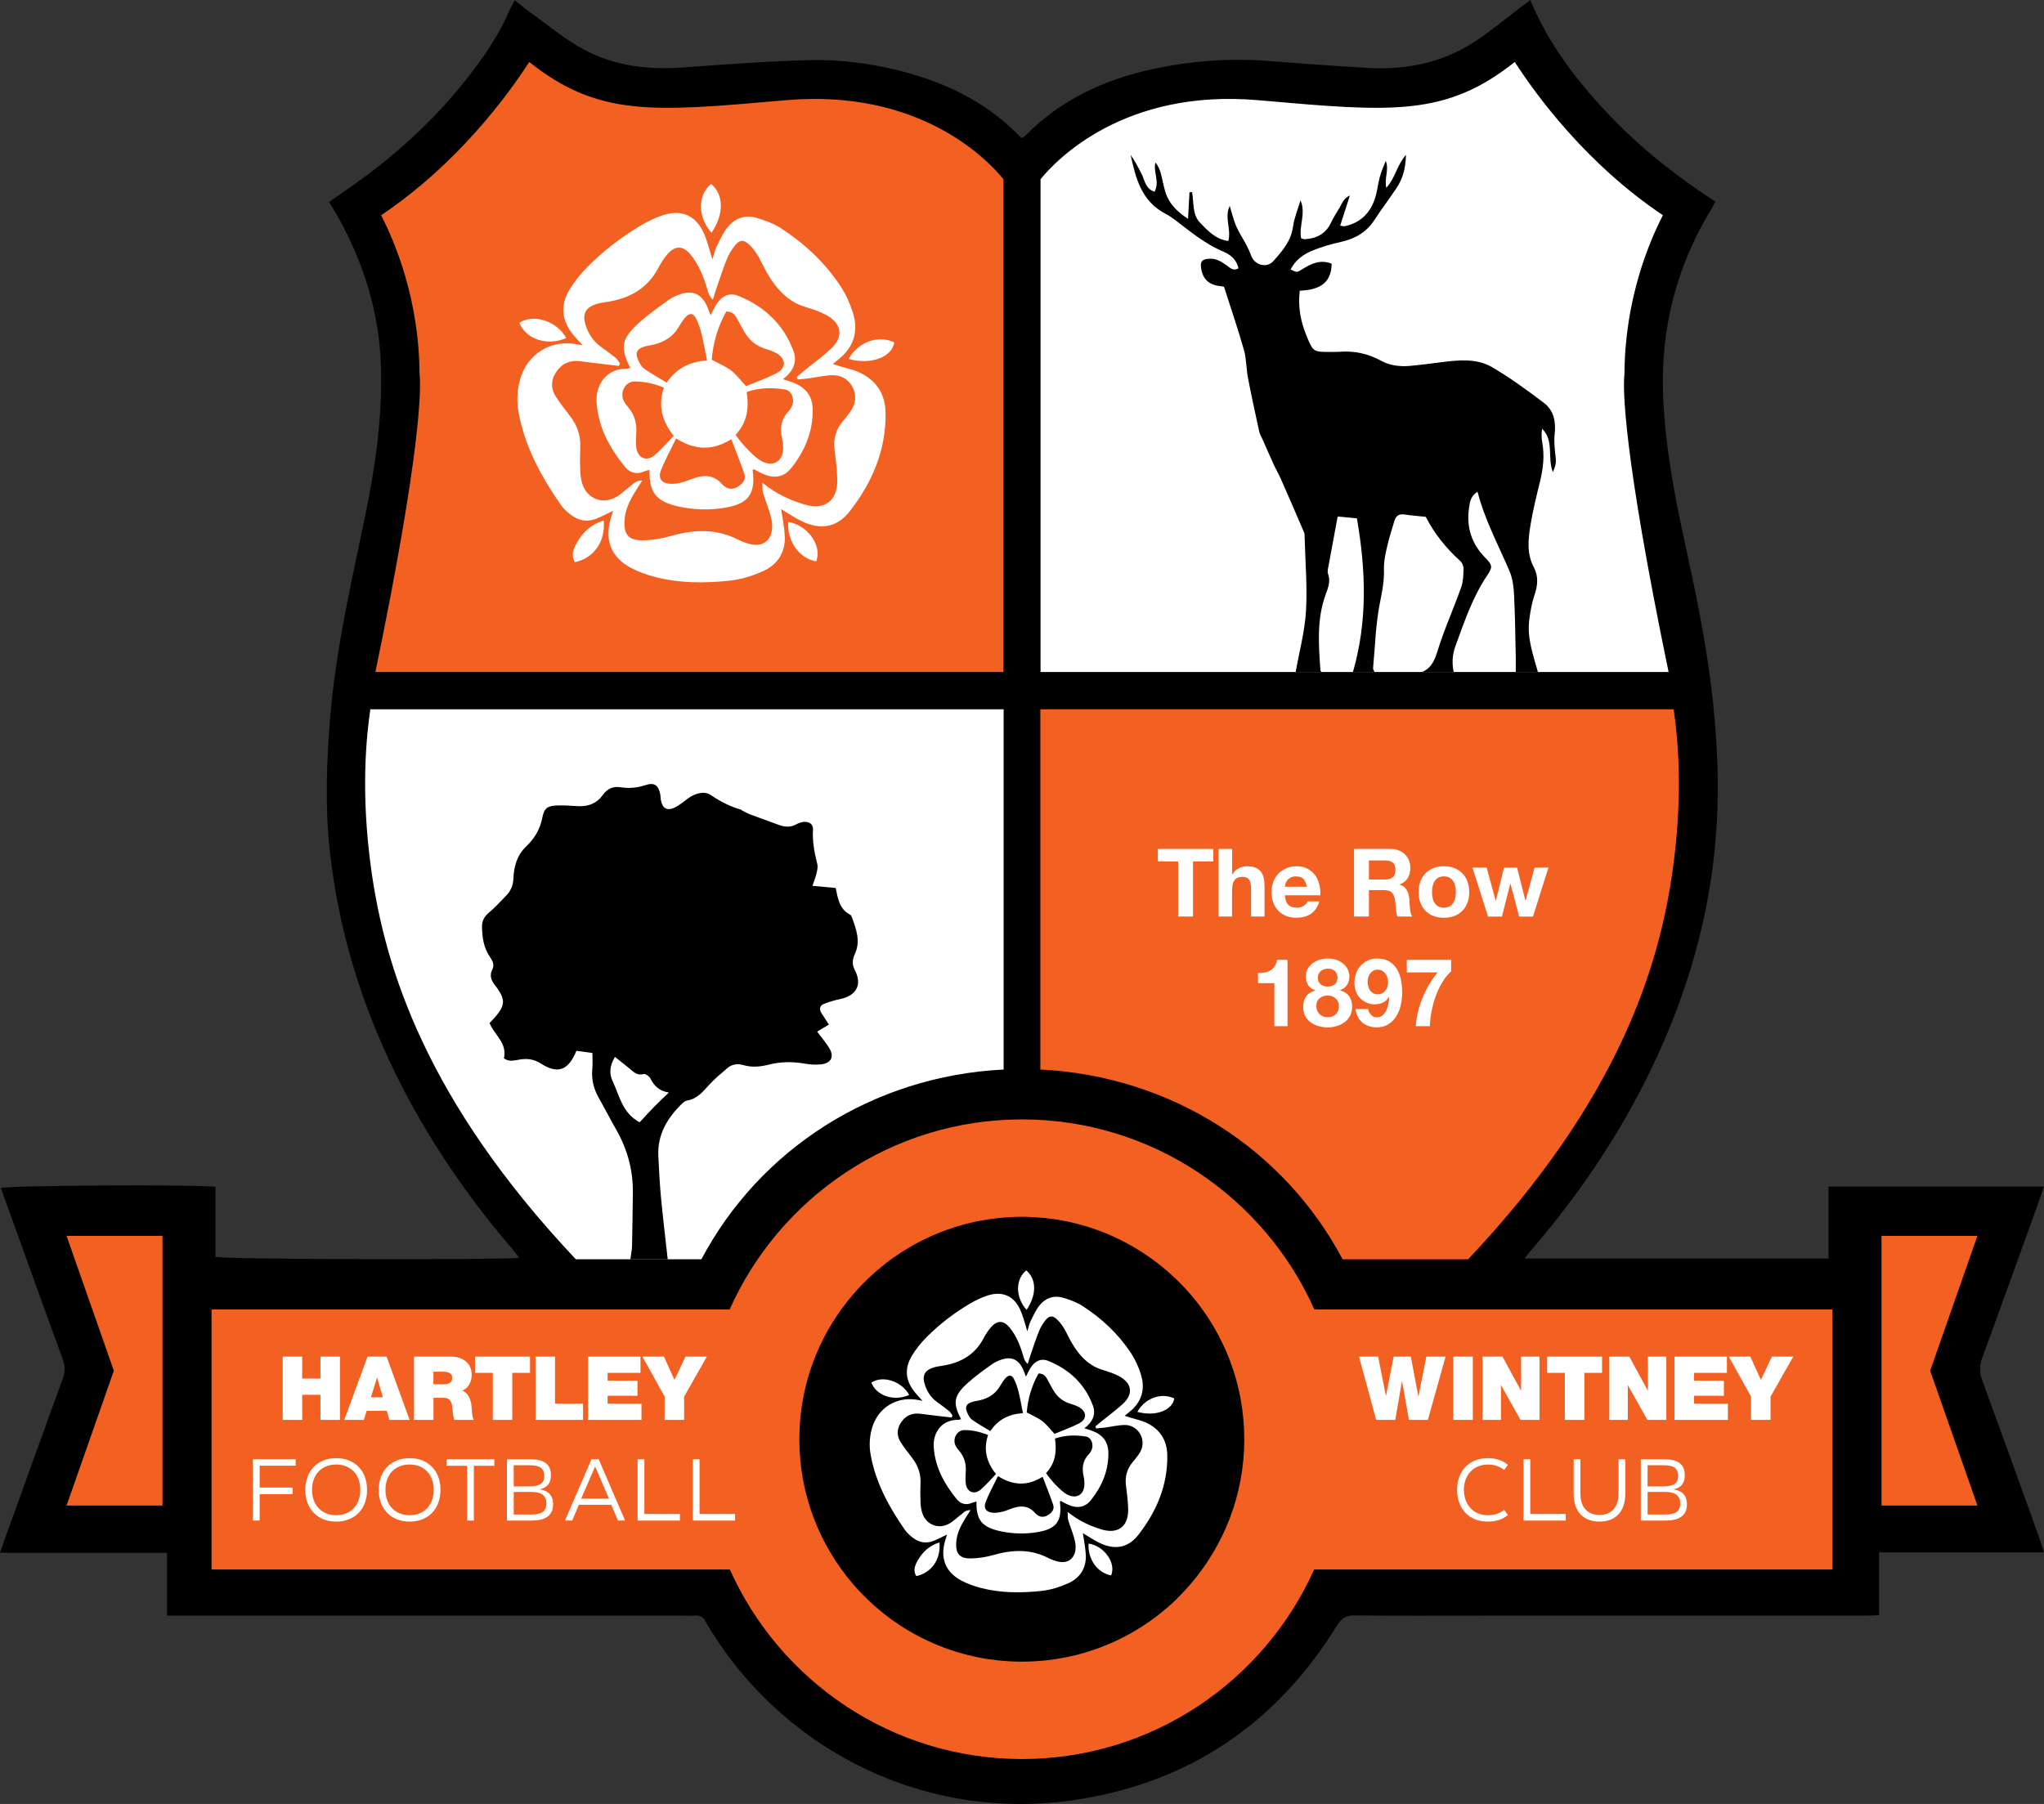
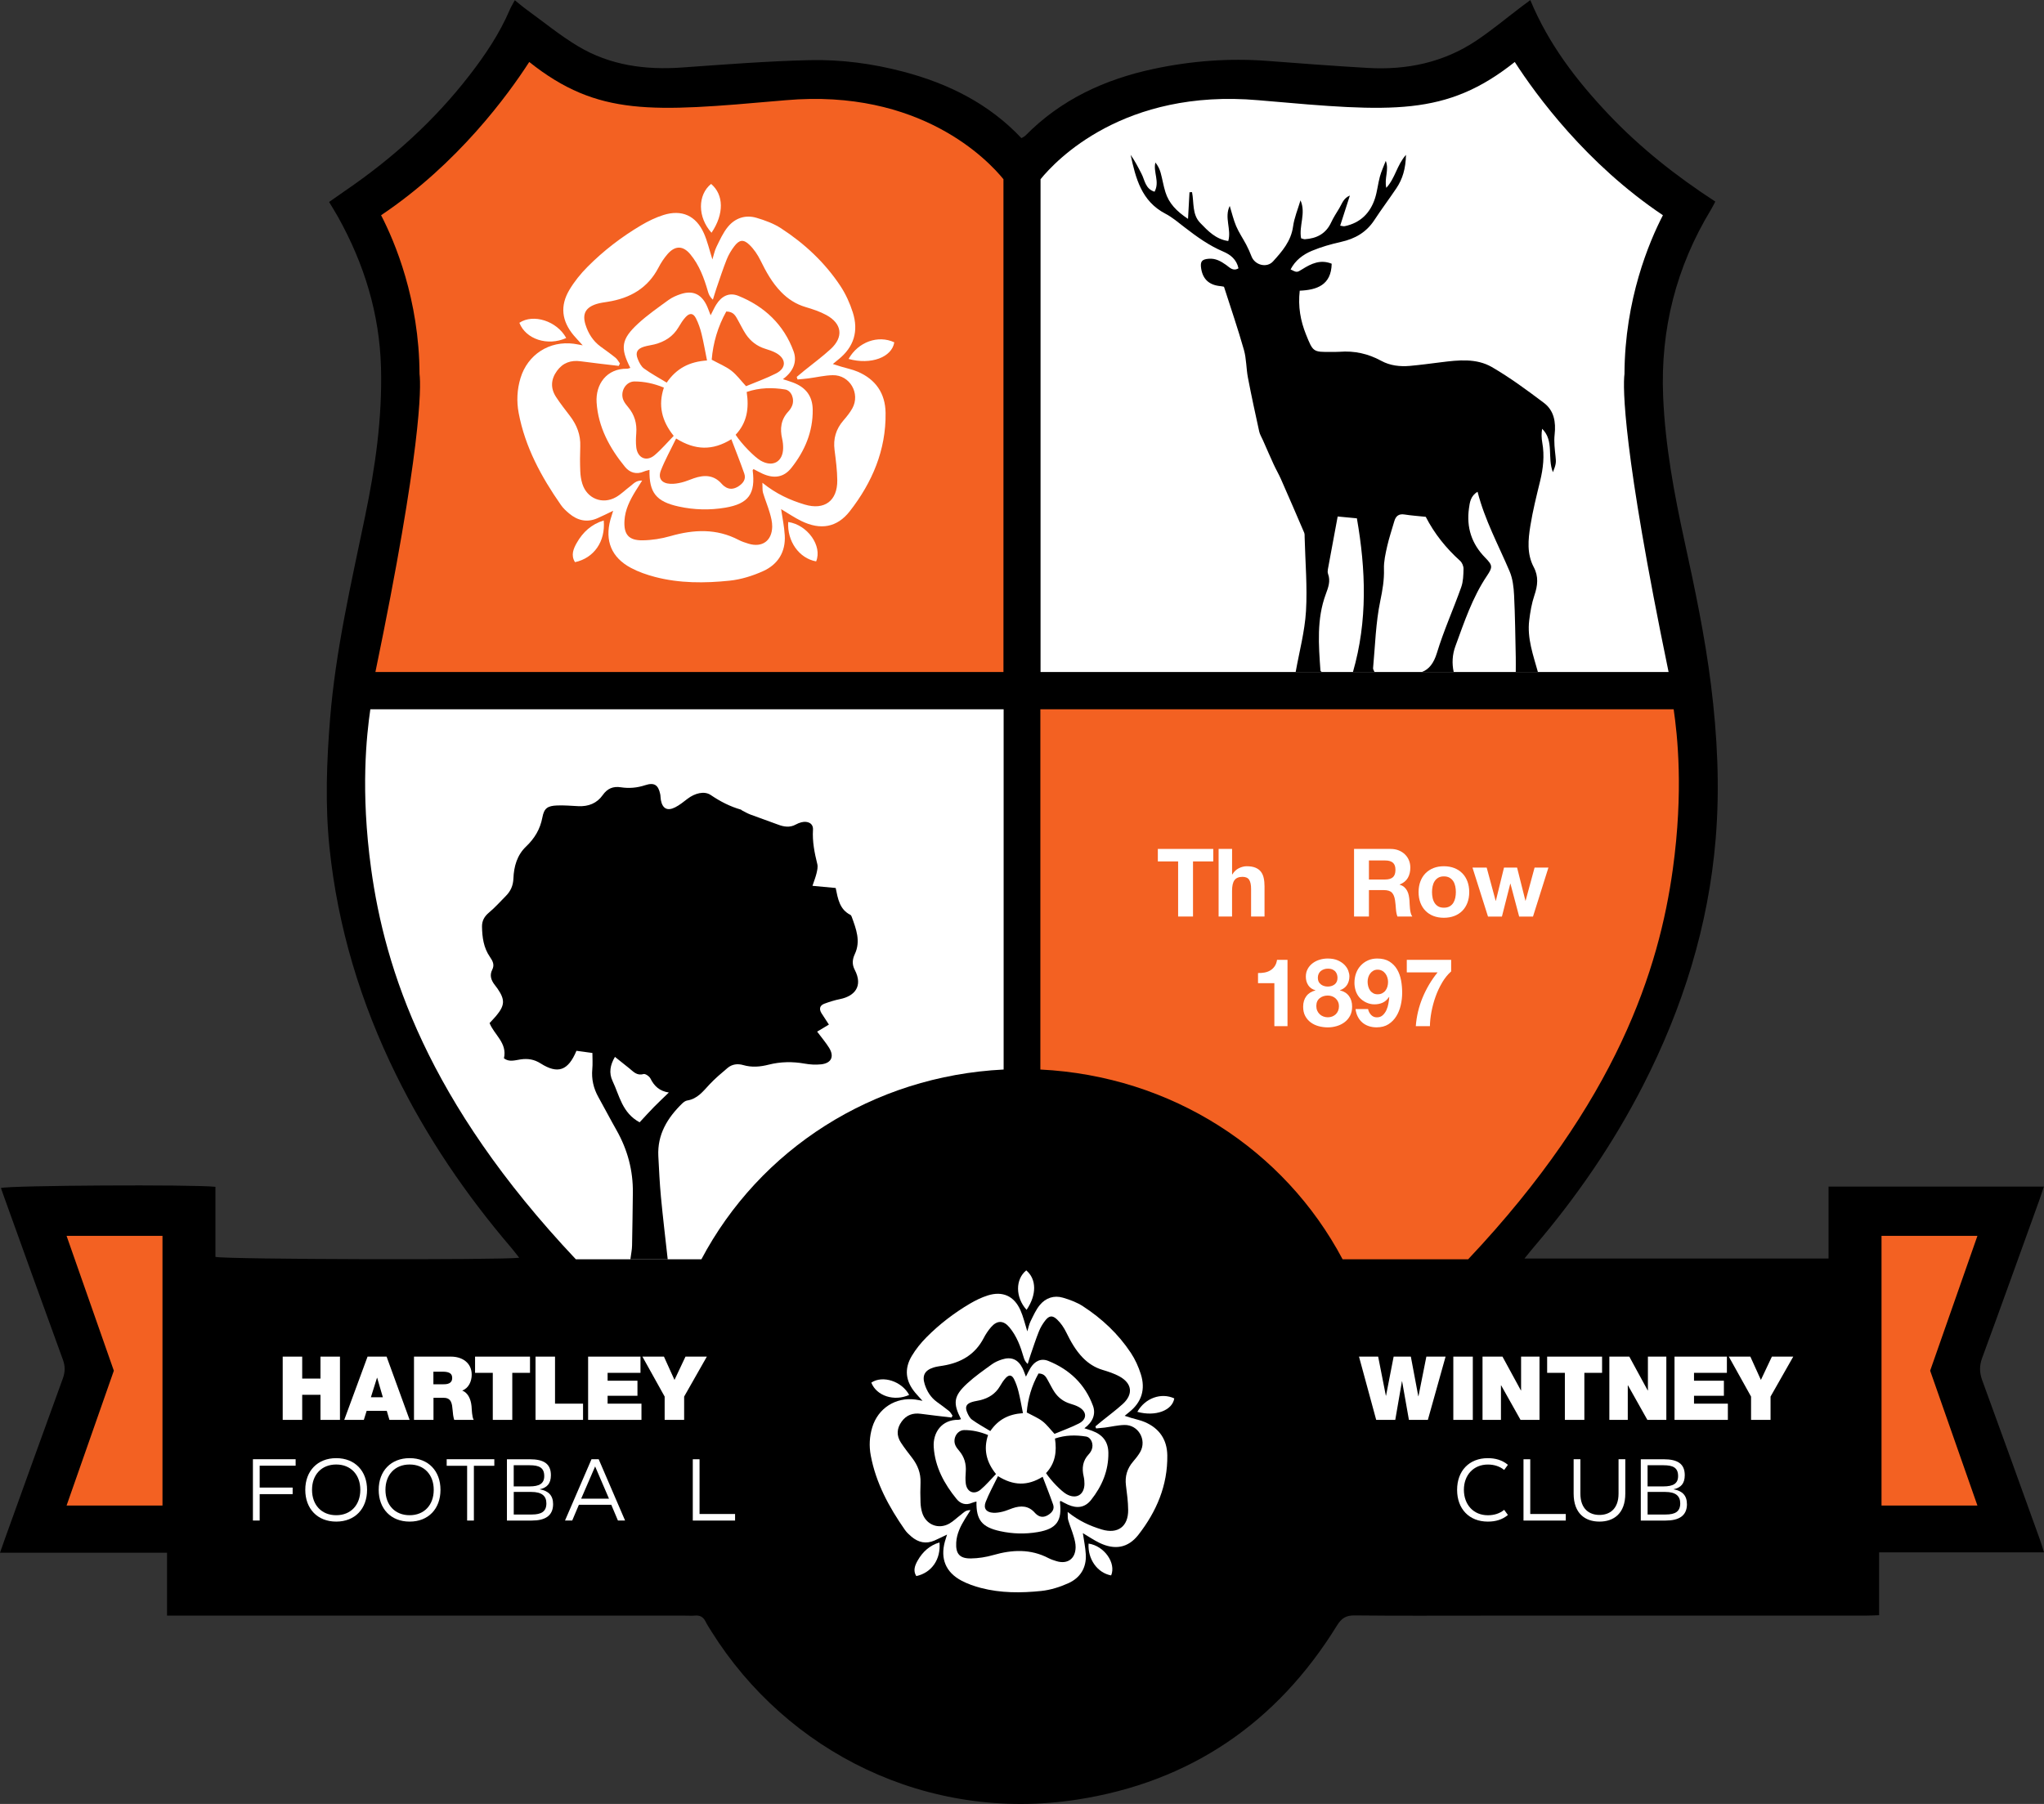
<svg xmlns="http://www.w3.org/2000/svg" viewBox="0 0 669 590.58" id="Layer_2">
  <rect x="0" y="0" width="669" height="590.58" fill="#333333" stroke="none" />
  <g id="Layer_1-2">
    <g>
      <path style="stroke-width: 0px;" d="m498.93,412.02h99.55v-23.55h70.48c-.57,1.71-1.02,3.14-1.54,4.56-6.2,17.18-12.36,34.38-18.66,51.53-.95,2.57-.9,4.8.03,7.35,6.33,17.27,12.55,34.58,18.79,51.89.47,1.3.85,2.63,1.42,4.4h-53.97v20.59c-1.84.06-3.32.14-4.8.14-41.82,0-83.64,0-125.47,0-13.81,0-27.63.08-41.44-.07-2.8-.03-4.28.95-5.72,3.29-19.67,31.9-48.07,51.29-85.04,57-49.1,7.58-95.02-15.59-119.73-55.08-.68-1.08-1.38-2.16-1.95-3.3-.73-1.44-1.83-2-3.42-1.86-1.01.09-2.04.02-3.07.02-54.74,0-109.48,0-164.22,0h-5.5v-20.6H0c.63-1.81,1.07-3.09,1.53-4.35,6.32-17.55,12.62-35.1,19.01-52.62.79-2.16.85-4.03.04-6.24-6.45-17.64-12.78-35.32-19.14-52.98-.38-1.07-.76-2.14-1.14-3.21,2.88-.86,63.04-1.2,70.21-.39v22.94c3.24.84,93.71,1.06,99.42.28-.99-1.25-1.77-2.31-2.63-3.31-14.85-17.38-27.61-36.15-37.71-56.69-11.55-23.5-19.05-48.19-21.75-74.27-1.45-14.03-.94-28.07.19-42.11,1.81-22.49,6.91-44.39,11.47-66.39,3.33-16.05,5.64-32.2,5.2-48.67-.48-17.64-5.51-33.93-14.04-49.25-.86-1.55-1.82-3.05-2.95-4.95,1.85-1.29,3.58-2.53,5.34-3.73,15.42-10.54,29.13-22.92,40.58-37.71,5.18-6.69,9.88-13.68,13.22-21.5.4-.93.94-1.8,1.64-3.11,1.39,1.11,2.59,2.16,3.88,3.09,5.58,4.04,10.94,8.46,16.84,11.99,10.43,6.24,21.97,7.81,34,6.95,13.89-.99,27.78-2.07,41.69-2.41,10.35-.25,20.66,1.12,30.73,3.77,14.73,3.88,27.99,10.44,38.68,21.76.5-.31.98-.5,1.31-.83,11.61-11.81,25.96-18.41,41.89-21.82,12.3-2.63,24.76-3.59,37.34-2.63,10.95.84,21.91,1.67,32.87,2.3,12.71.74,24.73-1.77,35.43-8.91,5.2-3.47,10.01-7.51,15-11.28.8-.6,1.6-1.19,2.72-2.02,5.96,14.39,15.1,26.29,25.51,37.3,10.4,10.99,22.2,20.32,35.04,28.66-.59,1.1-.96,1.88-1.41,2.62-11.4,18.78-16.57,39.18-15.67,61.09.66,16.14,3.61,31.96,7.05,47.7,3.38,15.47,6.63,30.97,8.6,46.7,2.1,16.78,2.94,33.66,1.55,50.51-2.35,28.5-10.76,55.32-23.76,80.73-9.71,18.99-21.7,36.44-35.53,52.66-.97,1.13-1.89,2.3-3.32,4.05Z" />
      <g>
        <path style="fill: #fff; stroke-width: 0px;" d="m121.2,232.2h207.29v117.94c-42.91,2.13-79.88,26.18-98.92,62.12h-41.1c-48.82-51.77-62.5-95.17-66.99-127.76-3.54-25.66-1.48-43.89-.27-52.29Z" />
        <path style="fill: #f36122; stroke-width: 0px;" d="m328.43,58.67c-4.97-6.12-27.19-29.74-71.31-25.86l-1.49.13c-42.17,3.7-59.89,5.26-82.41-12.65-6.96,10.79-23.4,33.36-48.49,50.17,4.5,8.7,12.48,27.55,12.58,51.97.55,4.26.59,24.97-14.44,97.58h205.56V58.67Z" />
        <path style="fill: #f36122; stroke-width: 0px;" d="m547.8,232.2h-207.29s0,117.94,0,117.94c42.91,2.13,79.88,26.18,98.92,62.12h41.1c48.82-51.77,62.5-95.17,66.99-127.76,3.54-25.66,1.48-43.89.27-52.29Z" />
        <path style="fill: #fff; stroke-width: 0px;" d="m340.57,58.67c4.97-6.12,27.19-29.74,71.31-25.86l1.49.13c42.17,3.7,59.89,5.26,82.41-12.65,6.96,10.79,23.4,33.36,48.49,50.17-4.5,8.7-12.48,27.55-12.58,51.97-.55,4.26-.59,24.97,14.44,97.58h-205.56V58.67Z" />
      </g>
      <polygon style="fill: #f36122; stroke-width: 0px;" points="53.18 404.6 21.79 404.6 37.26 448.74 21.79 492.89 53.18 492.89 53.18 404.6" />
      <polygon style="fill: #f36122; stroke-width: 0px;" points="647.21 404.6 615.82 404.6 615.82 492.89 647.21 492.89 631.74 448.74 647.21 404.6" />
      <path style="stroke-width: 0px;" d="m279.75,317.49c-.92-1.77-.78-3.42.03-5.14,2-4.26.42-8.25-1.02-12.23-.08-.23-.24-.52-.44-.62-3.54-1.79-4.08-5.29-4.8-8.79-2.49-.23-4.87-.46-7.6-.71.51-1.53,1.01-2.77,1.32-4.06.23-.98.5-2.09.27-3.03-.92-3.71-1.66-7.37-1.42-11.27.13-2.09-1.68-2.97-3.83-2.43-.61.15-1.22.41-1.77.71-1.98,1.1-3.93.77-5.92.01-2.99-1.13-6.01-2.15-9-3.28-.95-.36-1.83-.89-2.74-1.35-.11-.06-.19-.21-.3-.24-3.59-1.02-6.77-2.66-9.91-4.79-2.12-1.43-5.22-.57-7.56,1.21-1.32,1.01-2.63,2.09-4.1,2.83-2.56,1.29-4.14.4-4.66-2.4-.12-.63-.08-1.28-.21-1.91-.63-3.02-1.93-3.93-4.94-2.94-2.64.87-5.25,1.09-7.94.68-2.52-.39-4.41.38-5.93,2.54-1.91,2.72-4.72,3.81-8.03,3.64-2.3-.11-4.61-.32-6.91-.23-3.12.13-4.25.88-4.82,3.92-.72,3.85-2.56,6.88-5.33,9.52-2.97,2.83-4,6.56-4.15,10.46-.09,2.38-.93,4.18-2.52,5.78-1.8,1.81-3.51,3.75-5.47,5.38-1.52,1.27-2.32,2.7-2.29,4.61.06,3.49.52,6.91,2.57,9.88.91,1.33,1.62,2.58.77,4.24-.93,1.83-.34,3.48.85,4.99.32.4.63.81.92,1.23,2.48,3.63,2.37,5.47-.52,8.92-.66.78-1.38,1.51-2.11,2.31,1.48,3.83,5.85,6.47,4.7,11.54,1.7,1.31,3.62.63,5.43.36,2.38-.35,4.46-.03,6.57,1.31,5.65,3.59,9.02,2.38,11.73-4.13,1.55.21,3.16.43,5.22.71,0,1.78.13,3.53-.03,5.25-.31,3.31.39,6.34,2,9.22,2,3.58,3.89,7.22,5.91,10.78,3.62,6.39,5.46,13.22,5.36,20.56-.08,5.76-.13,11.53-.26,17.29-.03,1.37-.33,2.74-.55,4.46h12.22c-.76-6.84-1.57-13.66-2.21-20.37-.42-4.46-.63-8.93-.86-13.41-.36-7.08,2.97-12.53,7.82-17.25.45-.43,1.05-.88,1.63-.97,3.35-.52,5.19-3,7.3-5.26,1.82-1.95,3.88-3.68,5.92-5.4,1.47-1.25,3.31-1.46,5.1-.94,2.82.82,5.56.58,8.34-.13,3.9-.99,7.83-1.05,11.81-.34,1.75.31,3.59.42,5.35.23,3.35-.36,4.39-2.53,2.64-5.38-1.07-1.73-2.41-3.3-3.93-5.33,1.2-.72,2.4-1.44,3.85-2.3-1.1-1.69-1.79-2.71-2.44-3.75-.84-1.37-.55-2.53.95-3.09,1.67-.62,3.4-1.16,5.14-1.51,4.64-.94,7.65-4.11,4.8-9.59Zm-65.75,44.96c-1.56,1.59-3.05,3.25-4.65,4.97-5.76-3.1-6.59-8.78-8.83-13.45-1.31-2.73-.81-5.33.75-7.97,1.69,1.35,3.18,2.54,4.66,3.72,1.36,1.09,2.49,2.53,4.69,1.9.6-.17,1.92.75,2.28,1.48,1.22,2.45,2.95,4.1,6.01,4.57-1.8,1.75-3.39,3.23-4.91,4.78Z" />
      <g>
        <path style="fill: #fff; stroke-width: 0px;" d="m200.69,167.22c-1.99.95-3.55,1.74-5.15,2.44-3.42,1.49-6.52.76-9.29-1.58-.97-.82-1.94-1.72-2.66-2.76-6.42-9.2-11.73-18.95-13.83-30.13-.72-3.82-.53-7.66.6-11.41,2.34-7.72,9.46-12.3,17.46-11.24.74.1,1.47.26,2.9.52-1.29-1.43-2.15-2.32-2.95-3.27-3.92-4.69-4.54-9.64-1.4-14.91,1.62-2.72,3.67-5.26,5.91-7.51,5.25-5.29,11.15-9.82,17.57-13.62,2.3-1.36,4.76-2.56,7.3-3.36,5.99-1.89,10.65.21,13.22,5.95,1.19,2.66,1.83,5.57,2.8,8.6.45-1.44.7-2.84,1.31-4.08,1.12-2.28,2.18-4.68,3.77-6.61,2.37-2.87,5.73-4.01,9.35-2.94,2.79.82,5.64,1.87,8.05,3.44,7.69,5,14.34,11.21,19.42,18.89,1.74,2.63,3.09,5.62,4.05,8.63,1.95,6.1.38,11.36-4.72,15.41-.49.39-.96.79-1.81,1.49,1.14.36,1.9.62,2.68.85,1.83.56,3.74.93,5.49,1.68,5.87,2.53,9,7.08,9.09,13.47.17,12.18-4.38,22.78-11.71,32.19-4.19,5.38-9.63,6.25-15.84,3.22-2.28-1.11-4.39-2.56-6.64-3.9.42,2.89,1.02,5.71,1.19,8.55.33,5.45-2.23,9.55-7.05,11.73-3.44,1.56-7.25,2.75-10.99,3.14-8.16.85-16.4.88-24.43-1.22-2.7-.71-5.41-1.65-7.87-2.96-6.38-3.39-8.61-8.9-6.72-15.81.23-.83.51-1.65.9-2.9Zm60.34-43c-.09-.27-.18-.55-.27-.82.83-.69,1.66-1.39,2.5-2.08,2.88-2.34,5.9-4.54,8.62-7.05,4.29-3.94,3.73-8.33-1.43-11.14-2.11-1.15-4.47-1.92-6.79-2.61-3.17-.94-5.79-2.64-8.06-4.99-2.9-2.99-4.86-6.54-6.68-10.25-.93-1.9-2.19-3.78-3.72-5.22-1.9-1.8-3.26-1.54-4.84.53-1,1.31-1.88,2.78-2.49,4.3-1.23,3.08-2.25,6.25-3.34,9.39-.43,1.26-.8,2.55-1.2,3.82-1.07-.96-1.39-1.86-1.65-2.77-1.25-4.33-2.81-8.54-5.72-12.06-2.4-2.9-4.98-2.93-7.45-.11-1.17,1.34-2.17,2.87-2.99,4.45-3.49,6.72-9.27,10-16.49,11.17-1.26.21-2.55.35-3.76.73-3.58,1.13-4.75,3.22-3.64,6.77.89,2.85,2.44,5.35,4.92,7.17,1.65,1.21,3.33,2.39,4.92,3.68.59.48.96,1.23,1.43,1.86l-.38.8c-4.16-.5-8.32-.94-12.46-1.51-3.22-.44-5.82.48-7.75,3.12-2.03,2.78-2.19,5.71-.3,8.59,1.4,2.14,2.99,4.16,4.54,6.19,2.25,2.95,3.52,6.19,3.37,9.97-.1,2.69-.11,5.38,0,8.07.05,1.39.26,2.82.67,4.14,1.52,4.89,6.61,6.93,11.07,4.37,1.65-.95,3.02-2.35,4.56-3.5,1.04-.77,1.9-1.99,3.95-1.9-.89,1.41-1.57,2.45-2.21,3.5-1.81,2.97-3.37,6.04-3.57,9.61-.26,4.52,1.35,6.51,5.95,6.45,3.02-.04,6.12-.53,9.02-1.36,7.66-2.2,15.11-2.58,22.41,1.24,1.01.53,2.13.89,3.23,1.23,4.44,1.35,7.67-.93,7.74-5.61.02-1.5-.37-3.04-.8-4.5-.64-2.21-1.54-4.35-2.2-6.55-.25-.85-.13-1.8-.21-3.29,4.51,3.65,9.07,5.7,13.84,7.13,6.49,1.95,10.73-1.23,10.67-7.93-.03-3.31-.47-6.63-.89-9.93-.48-3.67.46-6.82,2.85-9.61,1.08-1.26,2.16-2.57,2.96-4.01,2.71-4.88-.83-10.98-6.4-10.87-2.66.05-5.31.7-7.97,1.05-1.17.15-2.35.24-3.53.35Z" />
        <path style="fill: #fff; stroke-width: 0px;" d="m197.6,170.41c.62,6.84-3.19,12.3-9.4,13.63-1.43-2.24-.51-4.42.59-6.34,1.97-3.46,4.75-6.07,8.81-7.3Z" />
        <path style="fill: #fff; stroke-width: 0px;" d="m185.32,110.66c-6.07,2.74-13.23.41-15.33-4.98,4.59-3.08,12.33-.56,15.33,4.98Z" />
        <path style="fill: #fff; stroke-width: 0px;" d="m257.98,170.89c6.33.93,11.24,7.86,9.14,12.9-5.57-1-9.54-6.61-9.14-12.9Z" />
        <path style="fill: #fff; stroke-width: 0px;" d="m232.88,76.2c-4.6-5.1-4.57-12.4-.14-15.99,4.18,3.53,4.3,9.83.14,15.99Z" />
        <path style="fill: #fff; stroke-width: 0px;" d="m277.74,117.51c3.16-5.62,9.7-7.9,14.96-5.44-.78,4.89-7.64,7.47-14.96,5.44Z" />
        <path style="fill: #fff; stroke-width: 0px;" d="m256.29,124.15c1.49.49,2.35.74,3.18,1.05,4.28,1.59,6.48,4.46,6.53,8.94.09,7.21-2.6,13.52-7,19.06-2.47,3.11-5.64,3.56-9.35,1.91-1.04-.46-2.02-1.03-3.01-1.54-.15.2-.3.31-.29.39.97,7.64-1.28,10.94-8.94,12.24-5.06.86-10.2.74-15.26-.37-7.36-1.61-9.73-4.52-9.57-12-.64.18-1.25.29-1.8.53-2.48,1.09-4.66.39-6.23-1.53-5.02-6.15-8.76-13-9.28-21.07-.38-5.93,3.27-11.16,9.99-11.05.34,0,.69-.17,1.05-.27-3.35-6.53-2.99-9.39,2.51-14.47,3.09-2.85,6.58-5.27,9.98-7.75,1.22-.88,2.68-1.52,4.13-1.98,3.77-1.2,6.48,0,8.26,3.53.5,1,.85,2.08,1.4,3.45.7-1.34,1.19-2.48,1.85-3.52,1.72-2.75,4.21-4.06,7.21-2.85,8.55,3.44,14.89,9.42,18.09,18.16,1.22,3.34-.02,6.56-3.46,9.1Zm-15.52,18.18c1.95,3.01,6.15,7.29,8.19,8.47,3.93,2.27,7.31.41,7.36-4.1.01-1.01-.09-2.05-.32-3.04-.78-3.32-.4-6.33,2.02-8.93.51-.55.96-1.22,1.24-1.92.86-2.14-.19-4.97-2.32-5.31-4.13-.66-8.3-.63-12.55.82.81,5.32.14,10.02-3.61,14.01Zm-19.47,1.21c-1.85,3.83-3.66,7.06-4.99,10.47-1.01,2.6.26,4.23,3.06,4.38,1.25.07,2.55-.15,3.77-.45,1.36-.33,2.65-.92,3.98-1.37,3.4-1.17,6.54-1.11,9.11,1.84.25.29.54.55.84.78,1.53,1.18,3.11,1,4.63.02,1.5-.97,2.56-2.31,1.9-4.18-1.29-3.69-2.74-7.32-4.23-11.23-6.12,3.77-11.82,3.66-18.08-.25Zm16.41-41.56c-2.75,4.9-4.33,10.31-4.77,15.78,2.46,1.34,4.64,2.21,6.41,3.58,1.76,1.36,3.12,3.24,4.83,5.09,3.33-1.4,6.7-2.58,9.85-4.19,3.41-1.74,3.34-4.8-.02-6.68-1.1-.61-2.34-1-3.55-1.38-2.67-.83-4.77-2.44-6.31-4.71-.99-1.47-1.73-3.11-2.62-4.65-.75-1.3-1.34-2.82-3.83-2.84Zm-6.3,16.04c-.68-3.36-1.14-6.1-1.81-8.79-.43-1.72-1.01-3.44-1.81-5.01-.87-1.72-2.01-1.86-3.33-.47-.95,1-1.69,2.23-2.4,3.42-1.81,3.04-4.54,4.73-7.88,5.58-1.11.28-2.27.4-3.36.74-2.26.69-2.94,1.9-2.09,4.01.46,1.15,1.1,2.45,2.05,3.14,2.31,1.68,4.86,3.05,7.43,4.62,3.22-4.67,7.39-6.85,13.21-7.25Zm-14.13,8.87c-3.32-1.37-6.44-2-9.6-2.01-2.94,0-4.85,3.45-3.61,6.2.36.8.95,1.53,1.52,2.21,2.1,2.49,2.91,5.33,2.66,8.56-.12,1.53-.18,3.09,0,4.6.42,3.52,3.35,4.82,6.02,2.55,2.21-1.87,4.1-4.12,6.23-6.31-3.93-4.88-5.15-10.03-3.21-15.8Z" />
      </g>
      <g>
        <path style="fill: #fff; stroke-width: 0px;" d="m309.99,502.38c-1.61.77-2.87,1.41-4.16,1.97-2.77,1.2-5.27.61-7.51-1.28-.79-.67-1.57-1.39-2.15-2.23-5.19-7.44-9.48-15.31-11.17-24.35-.58-3.09-.43-6.19.49-9.22,1.89-6.24,7.65-9.94,14.11-9.09.6.08,1.19.21,2.34.42-1.04-1.15-1.74-1.88-2.38-2.65-3.17-3.79-3.67-7.79-1.13-12.05,1.31-2.2,2.97-4.25,4.77-6.07,4.24-4.28,9.01-7.94,14.2-11.01,1.86-1.1,3.85-2.07,5.9-2.72,4.84-1.52,8.61.17,10.68,4.81.96,2.15,1.48,4.5,2.26,6.95.36-1.16.57-2.3,1.06-3.3.91-1.84,1.76-3.78,3.05-5.34,1.91-2.32,4.63-3.24,7.56-2.38,2.25.66,4.55,1.51,6.51,2.78,6.22,4.04,11.59,9.06,15.7,15.27,1.41,2.12,2.5,4.54,3.27,6.97,1.57,4.93.31,9.18-3.82,12.45-.39.31-.78.64-1.46,1.2.92.29,1.54.5,2.16.69,1.48.45,3.03.75,4.44,1.36,4.74,2.04,7.27,5.72,7.35,10.89.14,9.85-3.54,18.41-9.47,26.02-3.39,4.35-7.78,5.05-12.8,2.6-1.84-.9-3.54-2.07-5.37-3.15.34,2.33.82,4.61.96,6.91.27,4.4-1.8,7.72-5.7,9.48-2.78,1.26-5.86,2.22-8.88,2.54-6.6.68-13.25.71-19.75-.99-2.18-.57-4.37-1.34-6.36-2.39-5.16-2.74-6.96-7.19-5.43-12.78.18-.67.41-1.34.72-2.34Zm48.76-34.75c-.07-.22-.15-.44-.22-.66.67-.56,1.34-1.13,2.02-1.68,2.33-1.89,4.76-3.67,6.97-5.69,3.47-3.19,3.01-6.73-1.15-9.01-1.71-.93-3.61-1.55-5.48-2.11-2.56-.76-4.68-2.14-6.52-4.03-2.34-2.41-3.93-5.29-5.4-8.28-.75-1.54-1.77-3.05-3.01-4.22-1.53-1.45-2.64-1.24-3.91.43-.81,1.06-1.52,2.24-2.01,3.48-1,2.49-1.82,5.05-2.7,7.59-.35,1.02-.65,2.06-.97,3.09-.87-.77-1.12-1.5-1.34-2.24-1.01-3.5-2.27-6.9-4.63-9.74-1.94-2.34-4.03-2.37-6.02-.09-.94,1.08-1.76,2.32-2.42,3.59-2.82,5.43-7.49,8.08-13.33,9.03-1.02.17-2.06.28-3.04.59-2.89.91-3.84,2.6-2.94,5.47.72,2.31,1.97,4.33,3.98,5.8,1.33.98,2.69,1.93,3.98,2.98.48.39.77.99,1.15,1.5l-.3.64c-3.36-.4-6.72-.76-10.07-1.22-2.6-.36-4.71.39-6.26,2.52-1.64,2.25-1.77,4.62-.24,6.94,1.13,1.73,2.41,3.36,3.67,5,1.82,2.38,2.84,5,2.73,8.05-.08,2.17-.09,4.35,0,6.52.04,1.12.21,2.28.54,3.35,1.23,3.95,5.35,5.6,8.94,3.53,1.33-.77,2.44-1.9,3.69-2.83.84-.63,1.54-1.61,3.19-1.54-.72,1.14-1.27,1.98-1.79,2.83-1.47,2.4-2.72,4.88-2.89,7.77-.21,3.65,1.09,5.26,4.81,5.21,2.44-.03,4.94-.43,7.29-1.1,6.19-1.78,12.21-2.08,18.11,1,.82.43,1.72.72,2.61.99,3.59,1.09,6.2-.75,6.26-4.53.02-1.21-.3-2.46-.65-3.63-.52-1.79-1.25-3.51-1.78-5.3-.2-.68-.11-1.46-.17-2.66,3.64,2.95,7.33,4.6,11.18,5.76,5.25,1.57,8.67-1,8.62-6.4-.02-2.68-.38-5.36-.72-8.02-.38-2.96.37-5.51,2.3-7.77.87-1.02,1.74-2.08,2.39-3.24,2.19-3.95-.67-8.88-5.17-8.79-2.15.04-4.29.57-6.44.85-.95.12-1.9.19-2.85.28Z" />
        <path style="fill: #fff; stroke-width: 0px;" d="m307.49,504.96c.5,5.53-2.57,9.94-7.59,11.02-1.15-1.81-.41-3.57.47-5.12,1.59-2.79,3.84-4.9,7.12-5.9Z" />
        <path style="fill: #fff; stroke-width: 0px;" d="m297.57,456.67c-4.9,2.21-10.69.33-12.39-4.03,3.71-2.49,9.97-.46,12.39,4.03Z" />
        <path style="fill: #fff; stroke-width: 0px;" d="m356.29,505.34c5.12.75,9.08,6.35,7.39,10.42-4.5-.81-7.71-5.34-7.39-10.42Z" />
        <path style="fill: #fff; stroke-width: 0px;" d="m336,428.82c-3.72-4.12-3.69-10.02-.11-12.92,3.38,2.85,3.48,7.94.11,12.92Z" />
        <path style="fill: #fff; stroke-width: 0px;" d="m372.25,462.21c2.56-4.54,7.84-6.38,12.09-4.4-.63,3.95-6.17,6.04-12.09,4.4Z" />
        <path style="fill: #fff; stroke-width: 0px;" d="m354.92,467.58c1.21.4,1.9.6,2.57.85,3.46,1.29,5.24,3.6,5.28,7.22.07,5.83-2.1,10.92-5.66,15.4-1.99,2.51-4.55,2.88-7.55,1.55-.84-.37-1.64-.83-2.43-1.24-.12.16-.24.25-.23.32.78,6.18-1.04,8.84-7.23,9.89-4.09.7-8.24.6-12.33-.3-5.95-1.3-7.87-3.65-7.74-9.7-.52.15-1.01.23-1.46.43-2,.88-3.77.32-5.03-1.23-4.06-4.97-7.08-10.51-7.5-17.02-.31-4.79,2.64-9.02,8.08-8.93.28,0,.56-.14.85-.22-2.71-5.27-2.42-7.59,2.03-11.69,2.49-2.3,5.31-4.26,8.07-6.26.98-.71,2.17-1.23,3.34-1.6,3.05-.97,5.24,0,6.68,2.85.41.81.69,1.68,1.13,2.79.56-1.09.97-2.01,1.49-2.85,1.39-2.22,3.41-3.28,5.83-2.3,6.91,2.78,12.03,7.61,14.62,14.68.99,2.7-.02,5.3-2.79,7.35Zm-12.55,14.69c1.58,2.43,4.97,5.89,6.62,6.85,3.18,1.84,5.91.33,5.95-3.32,0-.82-.07-1.66-.26-2.46-.63-2.69-.32-5.12,1.64-7.21.42-.44.78-.99,1-1.55.7-1.73-.15-4.01-1.88-4.29-3.34-.53-6.71-.51-10.15.66.65,4.3.11,8.1-2.92,11.32Zm-15.73.98c-1.5,3.1-2.96,5.7-4.03,8.46-.82,2.1.21,3.42,2.48,3.54,1.01.06,2.06-.12,3.05-.36,1.1-.27,2.15-.74,3.22-1.11,2.74-.95,5.29-.89,7.36,1.49.2.23.44.44.68.63,1.24.96,2.51.81,3.74.02,1.21-.78,2.07-1.87,1.54-3.38-1.04-2.98-2.22-5.91-3.42-9.08-4.94,3.05-9.56,2.96-14.61-.2Zm13.26-33.59c-2.23,3.96-3.5,8.33-3.85,12.75,1.99,1.08,3.75,1.78,5.18,2.9,1.42,1.1,2.52,2.62,3.91,4.11,2.69-1.13,5.41-2.09,7.96-3.39,2.76-1.41,2.7-3.88-.01-5.4-.89-.5-1.89-.81-2.87-1.11-2.16-.67-3.86-1.97-5.1-3.81-.8-1.19-1.4-2.51-2.12-3.76-.61-1.05-1.08-2.28-3.1-2.3Zm-5.09,12.97c-.55-2.72-.92-4.93-1.47-7.1-.35-1.39-.82-2.78-1.46-4.05-.71-1.39-1.63-1.5-2.69-.38-.77.81-1.37,1.8-1.94,2.77-1.46,2.46-3.67,3.83-6.37,4.51-.9.23-1.83.32-2.71.6-1.83.56-2.37,1.53-1.69,3.24.37.93.89,1.98,1.65,2.54,1.87,1.36,3.92,2.47,6,3.74,2.6-3.77,5.97-5.54,10.67-5.86Zm-11.42,7.17c-2.68-1.1-5.2-1.62-7.76-1.62-2.38,0-3.92,2.79-2.92,5.01.29.65.76,1.23,1.23,1.78,1.7,2.01,2.35,4.31,2.15,6.92-.1,1.23-.14,2.49,0,3.72.34,2.84,2.7,3.89,4.87,2.06,1.79-1.51,3.31-3.33,5.03-5.1-3.18-3.94-4.16-8.1-2.6-12.77Z" />
      </g>
      <path style="stroke-width: 0px;" d="m413.32,144.03c1.18,2.67,2.33,5.35,3.55,8,.74,1.62,1.65,3.16,2.37,4.79,2.57,5.84,5.11,11.7,7.62,17.57.19.45.13,1.01.15,1.52.2,8.06.92,16.16.44,24.18-.4,6.65-2.18,13.23-3.38,19.91h8.53c-.19-.17-.41-.32-.42-.48-.59-8.41-1.27-16.85,1.75-25,.81-2.19,1.62-4.29.74-6.65-.17-.45-.14-1.03-.05-1.52,1.02-5.62,2.08-11.23,3.2-17.26,2.15.2,4.04.38,6.29.6,2.94,16.86,3.54,33.55-1.29,50.31h7.06c-.24-.5-.5-.9-.47-1.27.68-7.36.86-14.83,2.36-22.02.73-3.53,1.31-6.84,1.2-10.43-.08-2.5.52-5.05,1.07-7.52.62-2.73,1.54-5.4,2.31-8.1.49-1.73,1.48-2.53,3.38-2.22,2.13.34,4.3.48,6.92.76,2.83,5.51,6.64,10.27,11.25,14.41.65.59,1.13,1.74,1.11,2.62-.04,2.02-.09,4.15-.76,6.02-2.56,7.21-5.73,14.21-7.95,21.52-1.04,3.4-2.61,5.37-4.92,6.24h10.42c-.62-2.81-.46-5.71.55-8.45,2.9-7.91,5.56-15.94,10.32-23.03,1.93-2.87,1.9-3.45-.57-5.97-4.45-4.53-6.17-9.91-5.31-16.11.27-1.94.5-4.08,2.82-5.45,2.36,9.27,6.85,17.48,10.48,26.04,1.02,2.39,1.34,5.19,1.47,7.83.34,6.77.4,13.55.55,20.33.03,1.51,0,3.03,0,4.82h7.25c-1.56-5.61-3.56-11.05-2.85-16.92.34-2.77.81-5.57,1.7-8.2,1.09-3.19,1.42-6.15-.22-9.24-2.29-4.33-1.83-9.01-1.1-13.55.79-4.92,2.01-9.78,3.19-14.62,1.01-4.16,1.47-8.3.71-12.55-.26-1.47-.32-2.99-.05-4.56,4.01,3.9,1.62,9.49,3.53,14.21,1.1-2.68,1.05-3.34.86-5.16-.26-2.38-.56-4.81-.3-7.16.45-4.11-.18-7.87-3.53-10.39-5.51-4.14-11.09-8.28-17.04-11.72-5.06-2.92-10.91-2.28-16.56-1.57-3.42.43-6.85.89-10.28,1.2-3.24.28-6.47-.09-9.34-1.66-4.3-2.35-8.81-3.34-13.66-2.96-.89.07-1.79.03-2.69.04-5.98.06-5.96.05-8.29-5.74-1.79-4.47-2.63-9.06-2.04-14.3,5.59-.24,10.32-1.82,10.46-8.83-3.65-1.48-6.69-.06-9.67,1.83-1.73,1.09-1.75,1.06-3.78.04,1.53-2.99,4.07-4.89,6.98-6.1,3.05-1.27,6.28-2.19,9.51-2.91,4.6-1.02,8.3-3.13,10.92-7.14,2.31-3.53,4.85-6.91,7.21-10.42,2.04-3.03,3.04-6.42,3.15-10.95-3.03,3.44-3.49,7.59-6.45,10.81-.71-3.22.99-5.9-.17-8.83-.65,1.71-1.44,3.39-1.92,5.14-.64,2.34-.86,4.81-1.6,7.11-1.56,4.85-4.81,8.06-9.91,9.13-.44.09-.94-.1-1.49-.17,1.1-3.41,2.13-6.63,3.17-9.86-2.1.85-2.57,2.68-3.48,4.18-.93,1.53-1.92,3.05-2.67,4.67-1.72,3.68-4.74,5.2-8.58,5.45-.35.02-.71-.17-1.23-.3-.78-4.12,1.67-8.19-.2-12.43-.84,2.85-2.03,5.65-2.43,8.56-.66,4.79-3.56,8.13-6.56,11.43-2.05,2.26-5.94,1.22-7.04-1.64-.5-1.31-1.08-2.6-1.73-3.84-1.07-2.03-2.39-3.95-3.29-6.05-.88-2.06-1.38-4.28-2.11-6.63-1.86,3.79.62,7.66-.48,11.49-4.07-.57-6.63-3.29-9.19-5.94-2.69-2.78-1.99-6.65-2.67-10.07-.28.02-.56.03-.83.05-.15,2.64-.29,5.28-.48,8.71-3.81-2.53-6.26-5.11-7.4-8.76-.65-2.07-.98-4.24-1.56-6.33-.33-1.18-.86-2.29-1.72-3.37-.79,3.13,1.51,6.3-.28,9.57-3.04-.94-3.18-3.79-4.28-5.91-1.09-2.11-2.17-4.22-3.55-6.17,1.66,7.68,3.53,15.18,11.38,19.27,2.25,1.17,4.23,2.88,6.26,4.44,3.96,3.06,7.99,5.98,12.64,7.95,2.42,1.02,4.39,2.59,5.02,5.49-1.78,1.09-2.91-.3-4.04-1.1-1.72-1.21-3.42-2.19-5.63-2.03-2.29.17-2.9.85-2.55,3.16.54,3.57,2.67,5.49,6.37,5.81.49.04.97.18,1.11.21,2.26,7.06,4.58,13.81,6.52,20.65.83,2.92.74,6.08,1.31,9.08,1.13,5.89,2.4,11.76,3.69,17.62.21.98.78,1.88,1.19,2.81Z" />
-       <path style="fill: #f36122; stroke-width: 0px;" d="m430.19,428.7c-16.32-36.63-53.07-62.23-95.69-62.23s-79.37,25.6-95.69,62.23H69.24v85.11h169.64c16.36,36.54,53.06,62.06,95.62,62.06s79.26-25.52,95.62-62.06h169.64v-85.11h-169.57Zm-44.93,94.66c-.05.05-.1.1-.16.15-.87.85-1.77,1.67-2.69,2.47-.19.17-.39.34-.59.51-.78.67-1.58,1.33-2.4,1.97-.23.18-.46.36-.69.54-.46.35-.93.7-1.4,1.05-.33.24-.66.47-1,.71-.68.48-1.37.95-2.08,1.41-.38.25-.77.5-1.15.74-.47.29-.93.58-1.4.86-.64.38-1.29.75-1.94,1.12-.4.22-.8.44-1.21.65-.63.34-1.27.67-1.92.98-.43.21-.86.42-1.29.62-.61.29-1.23.57-1.86.84-.33.14-.66.29-1,.43-.84.35-1.68.68-2.54,1-.32.12-.64.23-.96.35-.89.32-1.78.63-2.69.91-.2.06-.4.12-.6.18-.84.25-1.68.49-2.53.72-.26.07-.51.14-.77.2-.97.25-1.94.47-2.92.68-.25.05-.5.1-.75.15-1.03.2-2.06.39-3.11.55-.07.01-.15.02-.22.03-1.02.15-2.04.28-3.07.39-.22.02-.43.05-.65.07-1.06.1-2.12.18-3.19.24-.22.01-.43.02-.65.03-1.11.05-2.23.08-3.36.08,0,0,0,0,0,0s0,0,0,0c-1.13,0-2.24-.03-3.36-.08-.22,0-.43-.02-.65-.03-1.07-.06-2.13-.14-3.19-.24-.22-.02-.43-.05-.65-.07-1.03-.11-2.05-.24-3.07-.39-.07-.01-.15-.02-.23-.03-1.04-.16-2.08-.35-3.11-.56-.25-.05-.5-.1-.75-.15-.98-.21-1.96-.43-2.93-.68-.26-.06-.51-.13-.76-.2-.85-.23-1.7-.46-2.54-.72-.2-.06-.4-.12-.6-.18-.91-.28-1.8-.59-2.69-.91-.32-.11-.64-.23-.96-.35-.85-.32-1.7-.65-2.54-1-.33-.14-.66-.29-.99-.43-.62-.27-1.25-.55-1.86-.84-.43-.2-.86-.4-1.28-.61-.65-.32-1.29-.65-1.93-.99-.4-.21-.8-.43-1.2-.65-.66-.37-1.31-.74-1.96-1.12-.47-.28-.93-.57-1.39-.85-.39-.24-.78-.49-1.16-.74-.7-.46-1.39-.93-2.07-1.41-.34-.24-.67-.47-1-.71-.47-.34-.94-.69-1.4-1.05-.23-.18-.46-.36-.7-.55-.81-.64-1.61-1.29-2.39-1.96-.2-.17-.39-.34-.59-.51-.91-.8-1.81-1.62-2.68-2.47-.05-.05-.11-.1-.16-.15-.49-.48-.97-.96-1.45-1.45-.03-.03-.06-.06-.09-.09-.91-.94-1.79-1.9-2.64-2.88-.09-.1-.17-.2-.26-.3-10.97-12.75-17.62-29.32-17.62-47.46,0-15.86,5.08-30.52,13.69-42.47h0s0,0,0,0c1.23-1.7,2.52-3.35,3.89-4.94.04-.05.08-.09.12-.13.88-1.02,1.78-2.01,2.72-2.98.03-.03.06-.06.08-.09,1.4-1.45,2.87-2.84,4.38-4.17.16-.14.31-.27.47-.41.84-.72,1.69-1.42,2.56-2.11.19-.15.38-.3.57-.45.48-.37.97-.74,1.47-1.1.27-.2.55-.39.82-.58.75-.53,1.51-1.05,2.28-1.56.35-.23.71-.46,1.07-.68.6-.38,1.2-.74,1.81-1.1.52-.3,1.03-.6,1.56-.9.42-.23.83-.46,1.26-.68.66-.35,1.33-.69,2-1.03.42-.2.84-.4,1.26-.6.59-.28,1.19-.55,1.79-.81.34-.15.67-.3,1.01-.44.83-.35,1.67-.68,2.52-.99.33-.12.66-.24.98-.36.89-.32,1.79-.63,2.69-.91.21-.07.43-.13.64-.19.82-.25,1.65-.49,2.49-.71.25-.07.5-.14.75-.2.97-.25,1.95-.47,2.93-.68.25-.05.5-.1.75-.15,1.03-.2,2.06-.39,3.1-.55.09-.01.17-.02.26-.04,1.01-.15,2.03-.28,3.05-.39.21-.02.42-.05.63-.07,1.06-.1,2.12-.18,3.2-.24.21-.01.43-.02.64-.03,1.12-.05,2.24-.09,3.37-.09s2.25.03,3.37.09c.21,0,.43.02.64.03,1.07.06,2.14.14,3.2.24.21.02.42.05.63.07,1.02.11,2.04.24,3.05.39.09.01.17.02.26.04,1.04.16,2.08.35,3.1.55.25.05.5.1.75.15.98.21,1.96.43,2.93.68.25.06.5.13.75.2.84.22,1.67.46,2.49.71.21.06.43.12.64.19.91.29,1.81.59,2.7.91.33.12.66.24.98.36.85.32,1.69.65,2.52,1,.34.14.67.29,1.01.44.6.26,1.2.53,1.79.81.42.2.84.39,1.25.6.68.33,1.34.68,2.01,1.03.42.22.84.45,1.25.68.52.29,1.04.59,1.56.9.61.36,1.21.73,1.81,1.1.36.22.71.45,1.07.68.77.5,1.53,1.03,2.28,1.56.27.19.55.39.82.58.49.36.98.73,1.47,1.1.19.15.38.3.57.45.87.68,1.73,1.39,2.57,2.11.16.13.31.27.47.4,1.52,1.33,2.98,2.72,4.39,4.17.02.03.05.05.07.08.94.97,1.85,1.97,2.73,2.99.04.04.07.08.11.12,10.95,12.74,17.58,29.3,17.58,47.42s-6.65,34.71-17.62,47.46c-.09.1-.17.2-.26.3-.86.99-1.74,1.95-2.65,2.89-.03.03-.05.06-.08.08-.48.49-.96.98-1.45,1.45Z" />
      <g>
        <path style="fill: #fff; stroke-width: 0px;" d="m92.53,444.13h6.38v7.19h5.98v-7.19h6.38v20.71h-6.38v-8.21h-5.98v8.21h-6.38v-20.71Z" />
        <path style="fill: #fff; stroke-width: 0px;" d="m120.29,444.13h6.24l7.54,20.71h-6.61l-.87-2.96h-6.58l-.93,2.96h-6.41l7.63-20.71Zm5.02,13.31l-1.86-6.38h-.06l-2,6.38h3.92Z" />
        <path style="fill: #fff; stroke-width: 0px;" d="m135.48,444.13h12.15c3.63,0,6.76,2,6.76,5.92,0,2.15-.99,4.41-3.1,5.19,1.74.67,2.81,2.58,3.05,5.16.09,1.02.12,3.48.7,4.44h-6.38c-.32-1.04-.44-2.12-.52-3.19-.17-1.97-.35-4.03-2.87-4.03h-3.39v7.22h-6.38v-20.71Zm6.38,9.05h3.33c1.19,0,2.81-.2,2.81-2.06,0-1.3-.72-2.06-3.16-2.06h-2.99v4.12Z" />
        <path style="fill: #fff; stroke-width: 0px;" d="m161.29,449.44h-5.8v-5.31h17.98v5.31h-5.8v15.4h-6.38v-15.4Z" />
        <path style="fill: #fff; stroke-width: 0px;" d="m175.28,444.13h6.38v15.4h9.17v5.31h-15.55v-20.71Z" />
        <path style="fill: #fff; stroke-width: 0px;" d="m192.49,444.13h17.14v5.31h-10.76v2.58h9.77v4.93h-9.77v2.58h11.08v5.31h-17.46v-20.71Z" />
        <path style="fill: #fff; stroke-width: 0px;" d="m217.54,457.21l-7.28-13.08h7.05l3.45,7.63,3.6-7.63h6.99l-7.43,13.08v7.63h-6.38v-7.63Z" />
      </g>
      <g>
        <path style="fill: #fff; stroke-width: 0px;" d="m96.76,477.72v2.12h-11.77v7.16h10.79v2.15h-10.79v8.64h-2.21v-20.07h13.98Z" />
        <path style="fill: #fff; stroke-width: 0px;" d="m110.06,477.37c6.12,0,10.08,4.21,10.08,10.36v.03c0,6.18-3.96,10.38-10.08,10.38h-.03c-6.12,0-10.11-4.21-10.11-10.38v-.03c0-6.15,3.99-10.36,10.11-10.36h.03Zm0,18.68c4.74,0,7.87-3.34,7.87-8.3v-.03c0-4.93-3.13-8.27-7.87-8.27h-.03c-4.77,0-7.9,3.33-7.9,8.27v.03c0,4.96,3.13,8.3,7.9,8.3h.03Z" />
        <path style="fill: #fff; stroke-width: 0px;" d="m134.09,477.37c6.12,0,10.08,4.21,10.08,10.36v.03c0,6.18-3.96,10.38-10.08,10.38h-.03c-6.12,0-10.11-4.21-10.11-10.38v-.03c0-6.15,3.99-10.36,10.11-10.36h.03Zm0,18.68c4.74,0,7.87-3.34,7.87-8.3v-.03c0-4.93-3.13-8.27-7.87-8.27h-.03c-4.77,0-7.9,3.33-7.9,8.27v.03c0,4.96,3.13,8.3,7.9,8.3h.03Z" />
        <path style="fill: #fff; stroke-width: 0px;" d="m161.79,477.72v2.15h-6.69v17.93h-2.21v-17.93h-6.69v-2.15h15.59Z" />
        <path style="fill: #fff; stroke-width: 0px;" d="m181.03,492.4c0,3.89-2.67,5.4-6.98,5.4h-8.13v-20.07h7.44c4.62,0,6.95,1.48,6.95,5.22,0,2.76-1.29,4.12-3.7,4.61,2.93.49,4.42,2.06,4.42,4.84Zm-12.89-12.71v6.93h5.17c3.22,0,4.82-.93,4.82-3.39,0-2.73-1.64-3.54-4.77-3.54h-5.23Zm0,16.13h5.92c3.16,0,4.77-.99,4.77-3.65,0-2.38-1.44-3.74-4.91-3.74h-5.77v7.4Z" />
        <path style="fill: #fff; stroke-width: 0px;" d="m204.61,497.79h-2.36l-2.18-5.16h-10.6l-2.18,5.16h-2.36l8.67-20.07h2.35l8.64,20.07Zm-9.82-17.72l-4.57,10.56h9.1l-4.54-10.56Z" />
-         <path style="fill: #fff; stroke-width: 0px;" d="m210.9,477.72v17.93h11.63v2.15h-13.84v-20.07h2.21Z" />
        <path style="fill: #fff; stroke-width: 0px;" d="m228.96,477.72v17.93h11.63v2.15h-13.84v-20.07h2.21Z" />
      </g>
      <g>
        <path style="fill: #fff; stroke-width: 0px;" d="m467.35,464.84h-6.21l-2.23-12.62h-.06l-2.18,12.62h-6.24l-5.63-20.71h6.27l2.52,12.79h.06l2.49-12.79h5.63l2.44,12.97h.06l2.58-12.97h6.29l-5.8,20.71Z" />
        <path style="fill: #fff; stroke-width: 0px;" d="m475.67,444.13h6.38v20.71h-6.38v-20.71Z" />
        <path style="fill: #fff; stroke-width: 0px;" d="m485.23,444.13h6.53l6.03,11.08h.06v-11.08h6.03v20.71h-6.21l-6.35-11.31h-.06v11.31h-6.03v-20.71Z" />
        <path style="fill: #fff; stroke-width: 0px;" d="m512.18,449.44h-5.8v-5.31h17.98v5.31h-5.8v15.4h-6.38v-15.4Z" />
        <path style="fill: #fff; stroke-width: 0px;" d="m526.74,444.13h6.53l6.03,11.08h.06v-11.08h6.03v20.71h-6.21l-6.35-11.31h-.06v11.31h-6.03v-20.71Z" />
        <path style="fill: #fff; stroke-width: 0px;" d="m548.07,444.13h17.14v5.31h-10.76v2.58h9.78v4.93h-9.78v2.58h11.08v5.31h-17.46v-20.71Z" />
        <path style="fill: #fff; stroke-width: 0px;" d="m573.12,457.21l-7.28-13.08h7.05l3.45,7.63,3.6-7.63h6.99l-7.43,13.08v7.63h-6.38v-7.63Z" />
      </g>
      <g>
        <path style="fill: #fff; stroke-width: 0px;" d="m492.31,481.23c-1.44-1.19-3.3-1.77-5.31-1.77h-.03c-4.68,0-7.84,3.45-7.84,8.27v.03c.03,4.87,3.16,8.3,7.84,8.3h.03c2.1,0,3.91-.61,5.31-1.77l1.23,1.68c-1.84,1.54-4.02,2.17-6.55,2.17h-.03c-6.12,0-10.05-4.18-10.05-10.38v-.03c0-6.18,3.93-10.36,10.05-10.36h.03c2.41,0,4.68.61,6.55,2.18l-1.23,1.68Z" />
        <path style="fill: #fff; stroke-width: 0px;" d="m500.85,477.72v17.93h11.63v2.15h-13.84v-20.07h2.21Z" />
-         <path style="fill: #fff; stroke-width: 0px;" d="m529.75,477.72h2.21v11.25c0,6.53-3.79,9.17-8.44,9.17h-.03c-4.65,0-8.44-2.64-8.44-9.17v-11.25h2.21v11.25c0,5.13,3.02,6.99,6.23,6.99h.03c3.22,0,6.23-1.86,6.23-6.99v-11.25Z" />
+         <path style="fill: #fff; stroke-width: 0px;" d="m529.75,477.72h2.21v11.25c0,6.53-3.79,9.17-8.44,9.17h-.03c-4.65,0-8.44-2.64-8.44-9.17v-11.25h2.21v11.25c0,5.13,3.02,6.99,6.23,6.99h.03c3.22,0,6.23-1.86,6.23-6.99v-11.25" />
        <path style="fill: #fff; stroke-width: 0px;" d="m552.14,492.4c0,3.89-2.67,5.4-6.98,5.4h-8.13v-20.07h7.44c4.62,0,6.95,1.48,6.95,5.22,0,2.76-1.29,4.12-3.71,4.61,2.93.49,4.42,2.06,4.42,4.84Zm-12.89-12.71v6.93h5.17c3.22,0,4.82-.93,4.82-3.39,0-2.73-1.64-3.54-4.77-3.54h-5.23Zm0,16.13h5.92c3.16,0,4.77-.99,4.77-3.65,0-2.38-1.44-3.74-4.91-3.74h-5.77v7.4Z" />
      </g>
      <g>
        <path style="fill: #fff; stroke-width: 0px;" d="m378.96,282.01v-4.09h18.14v4.09h-6.63v18.04h-4.87v-18.04h-6.63Z" />
        <path style="fill: #fff; stroke-width: 0px;" d="m403.26,277.92v8.34h.09c.56-.93,1.27-1.61,2.14-2.03.87-.42,1.71-.64,2.54-.64,1.18,0,2.14.16,2.9.48.75.32,1.35.76,1.78,1.33.43.57.74,1.26.91,2.08.18.82.26,1.72.26,2.71v9.86h-4.4v-9.05c0-1.32-.21-2.31-.62-2.96-.41-.65-1.15-.98-2.2-.98-1.2,0-2.07.36-2.6,1.07-.54.71-.81,1.89-.81,3.52v8.4h-4.4v-22.13h4.4Z" />
-         <path style="fill: #fff; stroke-width: 0px;" d="m421.64,296.21c.66.64,1.61.96,2.85.96.89,0,1.65-.22,2.29-.67.64-.44,1.03-.91,1.18-1.41h3.88c-.62,1.92-1.57,3.3-2.85,4.12-1.28.83-2.83,1.24-4.65,1.24-1.26,0-2.4-.2-3.41-.6-1.01-.4-1.87-.98-2.57-1.72-.7-.74-1.25-1.63-1.63-2.67-.38-1.03-.57-2.17-.57-3.41s.2-2.31.59-3.35.95-1.93,1.67-2.68c.72-.75,1.59-1.35,2.59-1.78,1-.43,2.11-.65,3.33-.65,1.36,0,2.55.26,3.56.79,1.01.53,1.84,1.24,2.5,2.12s1.12,1.9,1.41,3.04c.29,1.14.39,2.33.31,3.56h-11.56c.06,1.43.42,2.46,1.09,3.1Zm4.98-8.43c-.53-.58-1.33-.87-2.4-.87-.7,0-1.29.12-1.75.36s-.84.53-1.12.88c-.28.35-.48.72-.59,1.12-.11.39-.18.74-.2,1.05h7.16c-.21-1.12-.57-1.96-1.1-2.54Z" />
        <path style="fill: #fff; stroke-width: 0px;" d="m455.12,277.92c.99,0,1.89.16,2.68.48.8.32,1.48.76,2.05,1.32s1,1.2,1.3,1.94c.3.73.45,1.52.45,2.37,0,1.3-.27,2.43-.82,3.38-.55.95-1.44,1.67-2.68,2.17v.06c.6.17,1.1.42,1.49.76.39.34.71.74.96,1.21s.43.98.54,1.53c.11.56.19,1.12.23,1.67.02.35.04.76.06,1.24.02.48.06.96.11,1.46.05.5.13.97.25,1.41.11.45.28.82.51,1.13h-4.87c-.27-.7-.43-1.54-.5-2.51s-.15-1.9-.28-2.79c-.17-1.16-.52-2-1.05-2.54s-1.42-.81-2.63-.81h-4.87v8.65h-4.87v-22.13h11.94Zm-1.74,10.01c1.12,0,1.95-.25,2.51-.74s.84-1.3.84-2.42-.28-1.85-.84-2.34-1.4-.73-2.51-.73h-5.33v6.23h5.33Z" />
        <path style="fill: #fff; stroke-width: 0px;" d="m464.89,288.57c.39-1.04.95-1.93,1.67-2.67.72-.73,1.59-1.3,2.6-1.71,1.01-.4,2.15-.6,3.41-.6s2.4.2,3.43.6,1.9.97,2.62,1.71c.72.73,1.28,1.62,1.67,2.67s.59,2.21.59,3.49-.2,2.44-.59,3.47c-.39,1.03-.95,1.92-1.67,2.65-.72.73-1.6,1.3-2.62,1.69-1.02.39-2.17.59-3.43.59s-2.4-.2-3.41-.59c-1.01-.39-1.88-.96-2.6-1.69-.72-.73-1.28-1.62-1.67-2.65-.39-1.03-.59-2.19-.59-3.47s.2-2.44.59-3.49Zm4,5.36c.12.61.34,1.16.64,1.64.3.49.7.87,1.19,1.16.5.29,1.12.43,1.86.43s1.37-.14,1.88-.43c.51-.29.91-.68,1.21-1.16.3-.49.51-1.03.64-1.64s.19-1.24.19-1.88-.06-1.27-.19-1.89-.34-1.17-.64-1.64c-.3-.47-.7-.86-1.21-1.16-.51-.3-1.13-.45-1.88-.45s-1.36.15-1.86.45c-.5.3-.89.69-1.19,1.16-.3.48-.51,1.02-.64,1.64s-.19,1.25-.19,1.89.06,1.27.19,1.88Z" />
        <path style="fill: #fff; stroke-width: 0px;" d="m497.22,300.06l-2.85-10.76h-.06l-2.73,10.76h-4.56l-5.08-16.03h4.65l2.94,10.88h.06l2.67-10.88h4.28l2.73,10.85h.06l2.94-10.85h4.53l-5.05,16.03h-4.53Z" />
      </g>
      <g>
        <path style="fill: #fff; stroke-width: 0px;" d="m417.1,335.94v-14.07h-5.35v-3.32c.75.02,1.47-.04,2.17-.17.7-.13,1.33-.37,1.88-.71.56-.34,1.03-.79,1.41-1.35s.64-1.25.76-2.08h3.43v21.7h-4.31Z" />
        <path style="fill: #fff; stroke-width: 0px;" d="m428.03,317.15c.43-.74.98-1.36,1.66-1.86.68-.5,1.44-.87,2.29-1.12s1.71-.37,2.58-.37c1.32,0,2.43.21,3.34.62.91.41,1.64.91,2.2,1.5.56.59.96,1.22,1.2,1.89s.36,1.28.36,1.81c0,1.07-.26,2.01-.77,2.82-.52.81-1.29,1.38-2.32,1.74v.06c1.28.29,2.26.9,2.95,1.84.69.94,1.03,2.09,1.03,3.46,0,1.16-.23,2.16-.68,3.01-.46.85-1.06,1.55-1.81,2.11-.75.56-1.6.98-2.55,1.26s-1.92.42-2.92.42-2.03-.13-2.99-.39c-.96-.26-1.82-.67-2.58-1.22-.76-.56-1.37-1.26-1.82-2.11-.46-.85-.68-1.86-.68-3.04,0-1.38.35-2.54,1.05-3.47.7-.93,1.69-1.55,2.96-1.86v-.06c-1.03-.29-1.81-.84-2.34-1.64-.53-.81-.79-1.75-.79-2.82,0-.97.21-1.83.64-2.57Zm3.1,13.73c.2.45.47.84.81,1.16s.73.57,1.2.74c.46.18.95.26,1.46.26s1.01-.09,1.44-.26.82-.42,1.16-.74c.33-.32.59-.71.77-1.16.18-.46.27-.95.27-1.49s-.1-.99-.29-1.41-.46-.79-.79-1.1c-.33-.31-.72-.55-1.16-.71s-.91-.25-1.41-.25c-1.05,0-1.94.29-2.67.88-.73.59-1.09,1.44-1.09,2.56,0,.56.1,1.06.3,1.52Zm1.16-8.63c.65.49,1.41.73,2.28.73s1.67-.24,2.28-.73c.61-.49.91-1.19.91-2.12,0-.29-.04-.6-.12-.95-.08-.34-.24-.67-.47-.98-.23-.31-.56-.57-.97-.77-.42-.21-.96-.31-1.62-.31-.43,0-.84.07-1.23.2-.4.13-.74.33-1.05.57-.3.25-.54.56-.71.93s-.26.81-.26,1.3c0,.93.32,1.64.97,2.12Z" />
        <path style="fill: #fff; stroke-width: 0px;" d="m448.75,332.25c.51.54,1.13.81,1.88.81.79,0,1.44-.23,1.94-.7.51-.47.91-1.03,1.22-1.71s.52-1.39.65-2.16c.13-.76.22-1.45.26-2.05l-.06-.06c-.59.87-1.28,1.49-2.07,1.86-.79.37-1.7.56-2.73.56-.91,0-1.8-.2-2.67-.6-.87-.4-1.61-.95-2.22-1.63-.57-.66-.98-1.42-1.25-2.26-.26-.85-.39-1.71-.39-2.57,0-1.12.18-2.15.53-3.12s.86-1.8,1.52-2.51,1.44-1.28,2.35-1.69,1.92-.62,3.04-.62c1.62,0,2.95.33,4,.98,1.04.65,1.88,1.51,2.51,2.57.63,1.07,1.06,2.27,1.31,3.61s.36,2.7.36,4.06-.15,2.69-.46,4.03c-.3,1.34-.79,2.56-1.46,3.64-.67,1.08-1.53,1.96-2.58,2.63-1.05.67-2.34,1.01-3.86,1.01-.91,0-1.76-.13-2.55-.39s-1.49-.65-2.1-1.16c-.61-.52-1.1-1.15-1.49-1.89s-.64-1.59-.76-2.54h4.1c.14.72.47,1.35.97,1.89Zm3.65-7.08c.42-.22.78-.51,1.06-.88.28-.37.5-.8.64-1.29.14-.49.21-1,.21-1.53,0-.5-.08-.99-.23-1.47-.15-.49-.38-.92-.67-1.3-.29-.38-.65-.69-1.08-.91-.42-.23-.91-.34-1.46-.34-.51,0-.96.11-1.37.34s-.75.53-1.03.9c-.28.37-.5.8-.64,1.27-.14.48-.21.96-.21,1.46s.07,1.02.2,1.5c.13.49.33.92.59,1.3.26.38.6.69,1.02.93.41.24.9.36,1.44.36.59,0,1.09-.11,1.52-.33Z" />
        <path style="fill: #fff; stroke-width: 0px;" d="m472.01,321.68c-.86,1.45-1.58,2.99-2.16,4.62s-1.02,3.29-1.34,4.96c-.31,1.67-.48,3.23-.5,4.68h-4.62c.24-3.24.99-6.37,2.23-9.36,1.25-3,2.88-5.75,4.91-8.25h-10.09v-4.09h14.52v3.78c-1.11.99-2.1,2.21-2.96,3.66Z" />
      </g>
    </g>
  </g>
</svg>